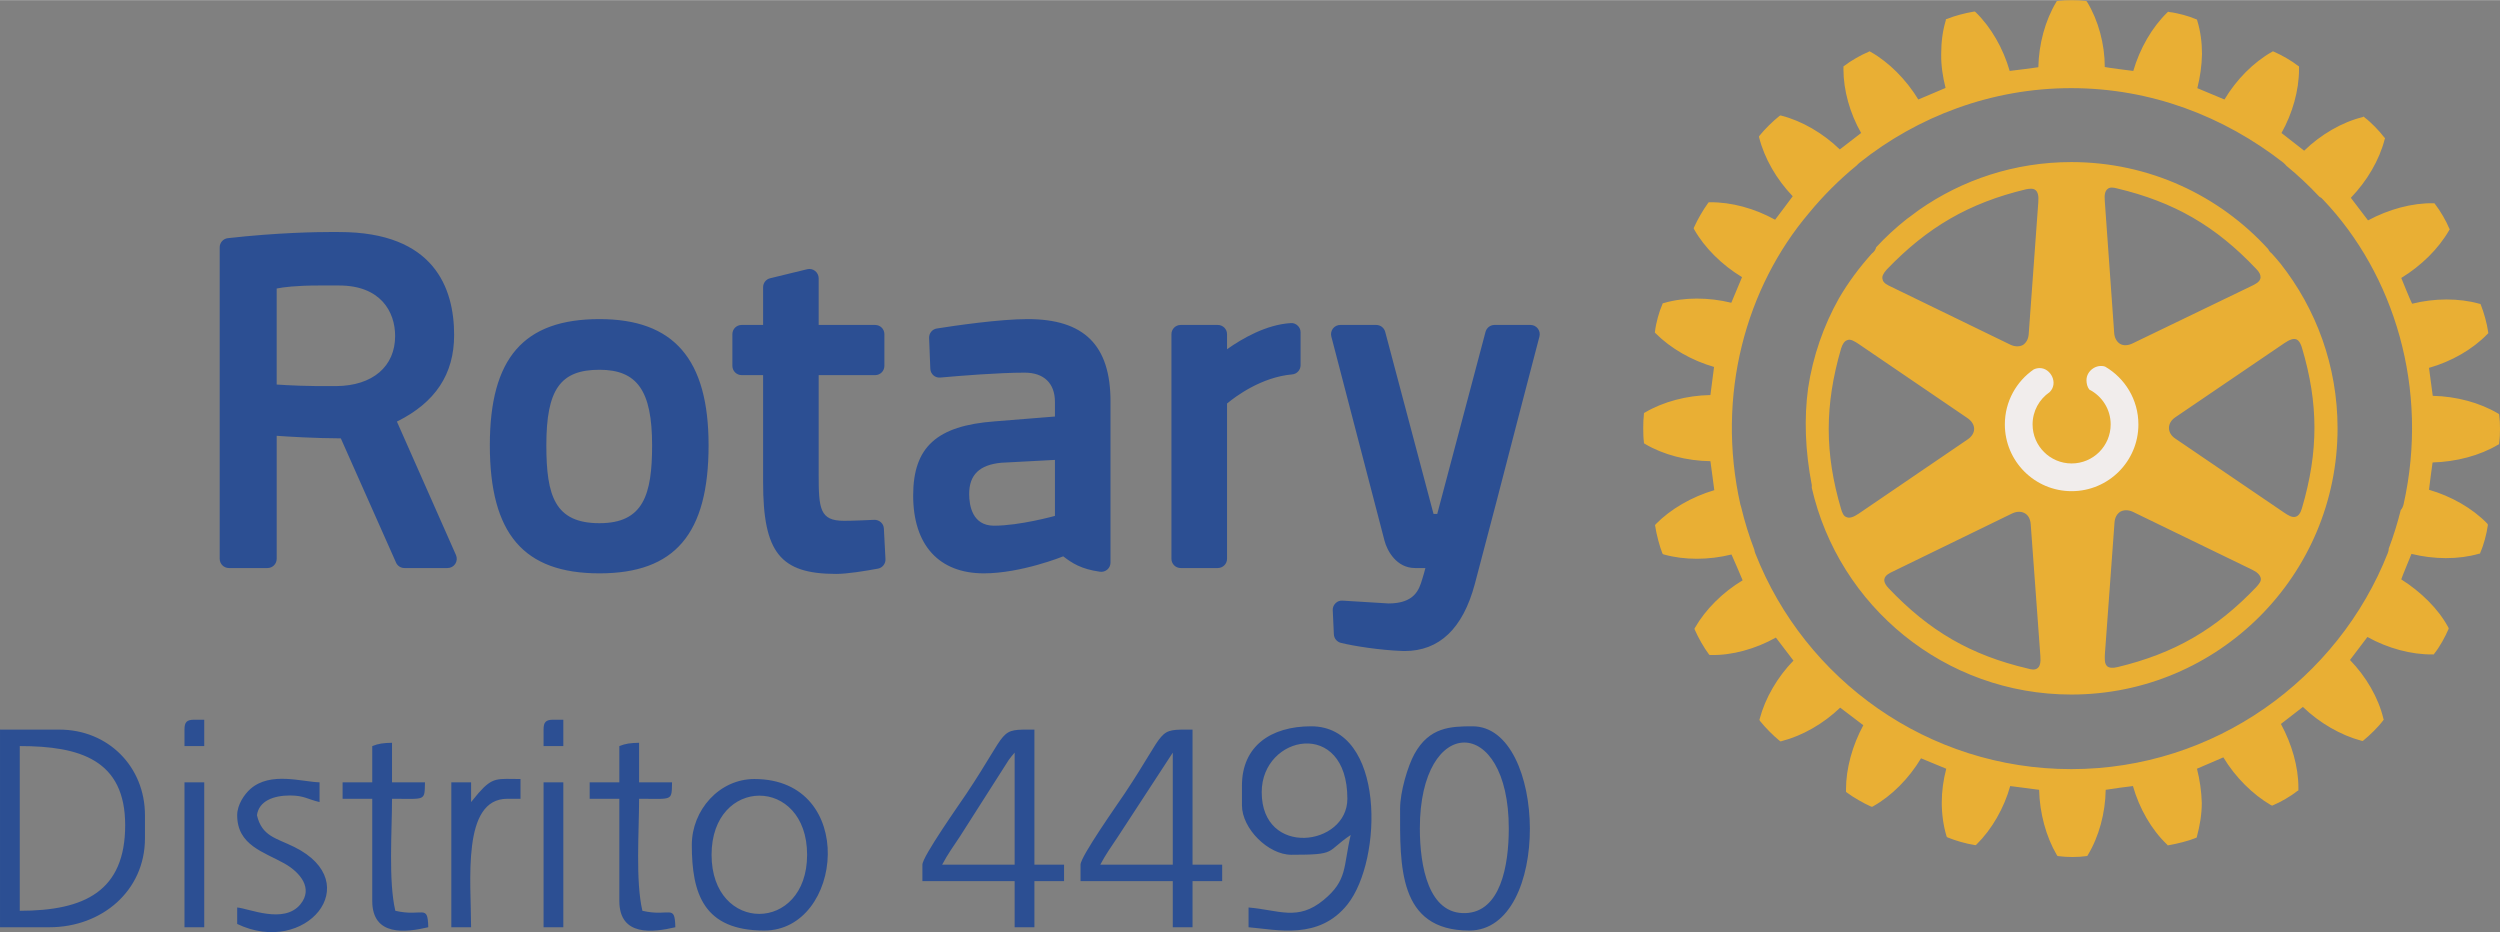
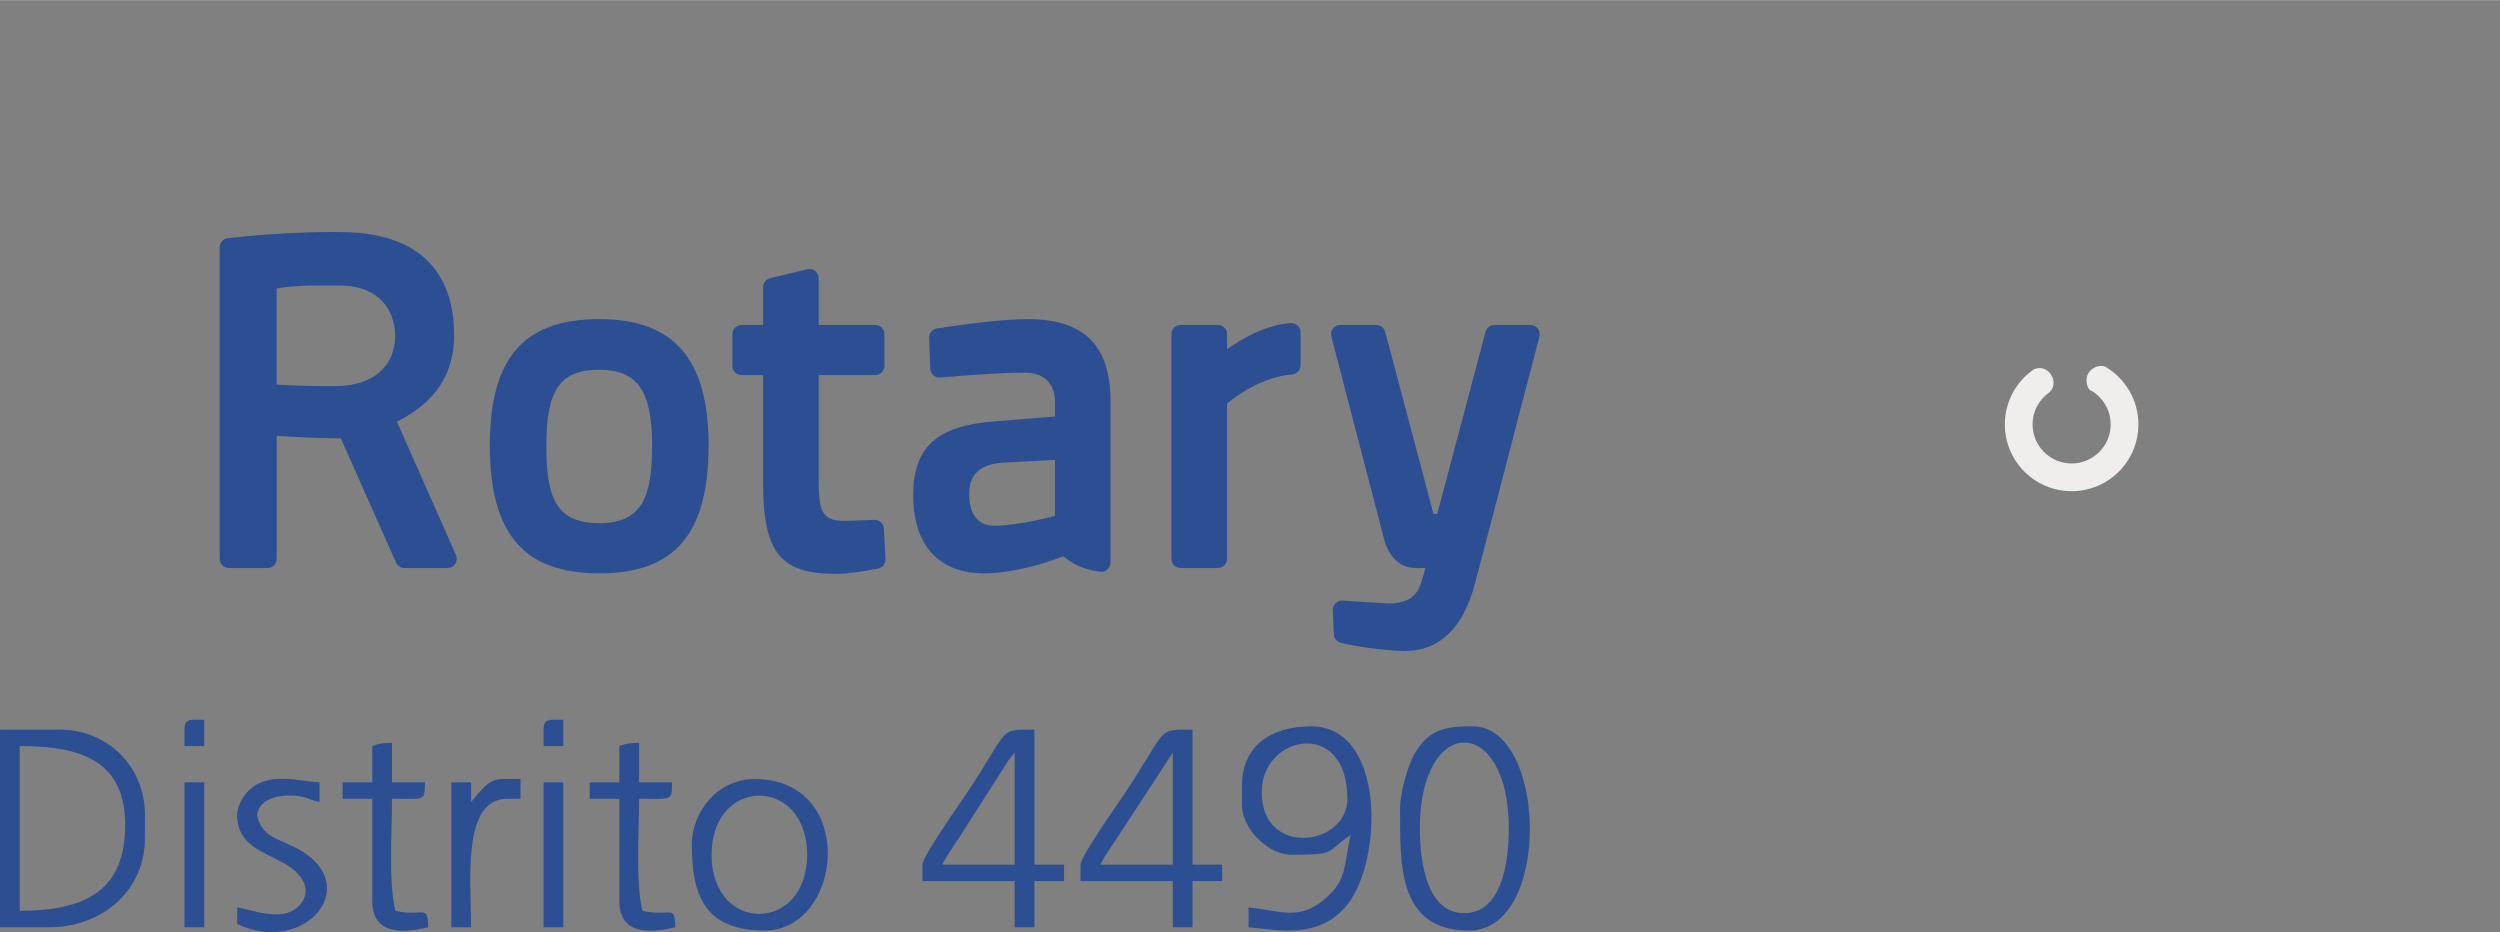
<svg xmlns="http://www.w3.org/2000/svg" xml:space="preserve" width="1751px" height="653px" version="1.1" style="shape-rendering:geometricPrecision; text-rendering:geometricPrecision; image-rendering:optimizeQuality; fill-rule:evenodd; clip-rule:evenodd" viewBox="0 0 1608.14 599.53">
  <rect x="0" y="0" width="1608.14" height="599.53" fill="#808080" stroke="none" />
  <defs>
    <style type="text/css">
   
    .fil1 {fill:#2C4F93}
    .fil3 {fill:#F1EDEC}
    .fil0 {fill:#2C4F93;fill-rule:nonzero}
    .fil2 {fill:#E9AF34;fill-rule:nonzero}
   
  </style>
  </defs>
  <g id="Camada_x0020_1">
    <path class="fil0" d="M568.56 339.9l1.02 19.66c0.15,2.93 -1.91,5.57 -4.81,6.12 -8.31,1.53 -19.74,3.4 -26.89,3.4 -36.03,0 -47.01,-13.79 -47.01,-58.93l0 -68.95 -13.81 0c-3.29,0 -5.95,-2.67 -5.95,-5.96l0 -20.39c0,-3.29 2.66,-5.92 5.95,-5.92l13.81 0 0 -24.25c0,-2.76 1.86,-5.15 4.51,-5.78l23.87 -5.82c1.77,-0.42 3.62,-0.03 5.06,1.09 1.43,1.15 2.3,2.85 2.3,4.67l0 30.09 36.35 0c3.3,0 5.93,2.63 5.93,5.92l0 20.39c0,3.29 -2.63,5.96 -5.93,5.96l-36.35 0 0 63.93c0,22.12 0.77,29.78 16.29,29.78 5.72,0 14.66,-0.4 19.47,-0.63 3.2,-0.08 6.05,2.33 6.19,5.62zm-112.76 -53.57l0 0c0,56.97 -21.65,82.39 -70.18,82.39 -48.77,0 -70.53,-25.42 -70.53,-82.39 0,-56.13 21.76,-81.16 70.53,-81.16 47.87,0 70.18,25.77 70.18,81.16zm-36.33 0l0 0c0,-34.98 -9.51,-48.57 -33.85,-48.57 -25.23,0 -34.18,12.7 -34.18,48.57 0,32.52 5.44,50.12 34.18,50.12 28.29,0 33.85,-18.37 33.85,-50.12zm569.72 -75.1l0 0c-1.1,-1.46 -2.83,-2.3 -4.69,-2.3l-23.17 0c-2.69,0 -5.02,1.81 -5.74,4.4l-31.08 117.18 -2.38 0 -31.1 -117.18c-0.7,-2.59 -3.05,-4.4 -5.75,-4.4l-23.14 0c-1.85,0 -3.58,0.84 -4.72,2.3 -1.11,1.46 -1.5,3.35 -1.05,5.1l34.23 131.41c1.7,6.52 7.73,17.56 19.66,17.56l6.63 0c-0.57,2.19 -1.19,4.54 -1.85,6.56l-0.31 1c-1.85,6.05 -4.64,15.22 -21.55,15.22l-29.61 -1.82c-1.67,-0.13 -3.31,0.47 -4.48,1.67 -1.22,1.2 -1.9,2.83 -1.8,4.51l0.72 15.52c0.12,2.6 1.95,4.82 4.52,5.47 8.74,2.16 25.38,4.68 39.09,5.2 0.65,0.05 1.25,0.05 1.88,0.05 22.34,0 37.48,-14.46 45.12,-42.91 8.88,-33.31 19.98,-76.17 28.07,-107.47 3.67,-14.09 6.82,-26.23 9.1,-34.88l4.46 -17.05c0.47,-1.79 0.05,-3.68 -1.06,-5.14zm-695.87 145.73l0 0c0.8,1.84 0.62,3.94 -0.45,5.64 -1.12,1.7 -2.97,2.7 -4.99,2.7l-27.72 0c-2.34,0 -4.5,-1.39 -5.42,-3.54l-35.5 -79.87c-17.66,-0.12 -32.98,-1.07 -41.26,-1.65l0 79.12c0,3.29 -2.64,5.94 -5.92,5.94l-24.79 0c-3.29,0 -5.95,-2.65 -5.95,-5.94l0 -200.36c0,-3.03 2.27,-5.57 5.29,-5.9 31.8,-3.59 57.24,-3.96 66.68,-3.96 3.26,0 5,0.02 5,0.02 61,0 73.83,36.03 73.83,66.22 0,25.21 -12.05,43.43 -36.81,55.71l38.01 85.87zm-75.16 -173.41l0 0 -13.06 0c-14.59,0 -22.91,1.09 -27.12,1.94l0 61.77c6.98,0.49 20.39,1.2 38.45,1 23.29,-0.24 37.74,-12.61 37.74,-32.24 0,-15.7 -9.45,-32.47 -36.01,-32.47zm496.18 74.56l0 0 0 103.69c0,1.73 -0.76,3.36 -2.04,4.48 -1.32,1.13 -3.05,1.64 -4.72,1.4 -12.14,-1.7 -17.91,-5.5 -23.65,-9.9 -0.24,0.1 -27.09,10.94 -51.08,10.94 -28.88,0 -45.45,-18.24 -45.45,-50.1 0,-31.11 15.16,-44.88 52.36,-47.66l38.84 -3.12 0 -9.43c0,-11.93 -7.08,-18.79 -19.43,-18.79 -17.02,0 -41.3,2 -54.25,3.15 -1.61,0.18 -3.25,-0.34 -4.48,-1.42 -1.2,-1.05 -1.95,-2.61 -2.01,-4.22l-0.77 -19.82c-0.12,-3.02 2.03,-5.65 4.99,-6.1 11.57,-1.84 40.4,-6.04 58.4,-6.04 36.36,0 53.29,16.83 53.29,52.94zm-70.22 39.46l0 0c-14.02,1.32 -20.69,7.73 -20.69,20.08 0,7.59 2.1,20.41 16,20.41 16.51,0 38.94,-6.24 39.17,-6.3l0 -36.02 -34.48 1.83zm186.17 -89.83l0 0c-15.78,0.94 -31.31,9.96 -40.99,16.82l0 -9.71c0,-3.29 -2.67,-5.92 -5.96,-5.92l-23.85 0c-3.29,0 -5.95,2.63 -5.95,5.92l0 144.51c0,3.29 2.66,5.94 5.95,5.94l23.85 0c3.29,0 5.96,-2.65 5.96,-5.94l0 -99.88c5.38,-4.49 22.04,-16.99 41.9,-18.74 3.05,-0.27 5.41,-2.83 5.41,-5.91l0 -21.18c0,-1.64 -0.66,-3.19 -1.89,-4.3 -1.17,-1.15 -2.81,-1.76 -4.43,-1.61z" />
    <g id="_1418521087600">
      <path class="fil1" d="M12.71 585.77l0 -105.95c38.7,0 67.81,8.85 67.81,50.86 0,42.42 -26.04,55.09 -67.81,55.09zm336.94 -116.55l0 10.6 12.71 0 0 -16.96 -6.36 0c-4.88,0 -6.35,1.48 -6.35,6.36zm-230.98 0l0 10.6 12.71 0 0 -16.96 -6.36 0c-4.88,0 -6.35,1.48 -6.35,6.36zm230.98 127.14l12.71 0 0 -93.23 -12.71 0 0 93.23zm-230.98 0l12.71 0 0 -93.23 -12.71 0 0 93.23zm184.36 -80.52l0 -12.71 -12.72 0 0 93.23 12.72 0c0,-29.64 -6.13,-82.64 23.31,-82.64l8.47 0 0 -12.71c-14.8,0 -17.68,-1.61 -26.99,9.02 -0.41,0.47 -1.55,1.87 -1.92,2.32l-2.87 3.49zm95.36 -36.02l0 23.31 -19.08 0 0 10.59 19.08 0 0 65.69c0,23.09 21.7,20.29 36.02,16.95 -0.35,-15.45 -3.37,-6.44 -21.19,-10.59 -4.49,-19.26 -2.12,-51.05 -2.12,-72.05 21.82,0 20.92,1.73 21.19,-10.59l-21.19 0 0 -25.43c-5.66,0.12 -8.47,0.47 -12.71,2.12zm-158.94 0l0 23.31 -19.07 0 0 10.59 19.07 0 0 65.69c0,23.09 21.71,20.29 36.03,16.95 -0.35,-15.45 -3.37,-6.44 -21.19,-10.59 -4.49,-19.26 -2.12,-51.05 -2.12,-72.05 21.82,0 20.92,1.73 21.19,-10.59l-21.19 0 0 -25.43c-5.66,0.12 -8.47,0.47 -12.72,2.12zm-86.88 44.5c0,19.37 17.24,23.61 30.42,31.04 10,5.64 18.79,15.99 10.15,26.36 -10.59,12.72 -33,2.56 -40.57,1.93l0 10.59c43.99,21.11 83.47,-26.33 36.78,-49.49 -11.62,-5.76 -20.89,-6.82 -24.06,-20.43 1.16,-9.02 10.37,-12.72 21.19,-12.72 9.11,0 11.48,2.47 19.07,4.24l0 -12.71c-11.25,-0.25 -31.57,-7.07 -44.47,4.26 -3.82,3.36 -8.51,10.07 -8.51,16.93zm305.15 25.42c0,-50.55 61.45,-50.84 61.45,0 0,50.56 -61.45,50.85 -61.45,0zm-12.71 -6.35c0,31.44 7.65,55.09 46.61,55.09 50.81,0 60.26,-97.47 -6.35,-97.47 -22.64,0 -40.26,20.03 -40.26,42.38zm207.66 -59.34l0 72.05 -46.62 0c3.81,-7.18 6.81,-11.09 11.47,-18.19l31.36 -49.18c1.8,-2.42 2.26,-2.91 3.79,-4.68zm-59.33 72.05l0 10.6 59.33 0 0 29.66 12.72 0 0 -29.66 19.07 0 0 -10.6 -19.07 0 0 -86.88c-23.9,0 -15.37,-1.31 -43.65,41.11 -4.55,6.82 -28.4,40.54 -28.4,45.77zm161.05 -72.05l0 72.05 -46.62 0c3.8,-7.18 6.81,-11.09 11.47,-18.19l35.15 -53.86zm-59.34 72.05l0 10.6 59.34 0 0 29.66 12.71 0 0 -29.66 19.07 0 0 -10.6 -19.07 0 0 -86.88c-23.89,0 -15.37,-1.31 -43.65,41.11 -4.55,6.82 -28.4,40.54 -28.4,45.77zm218.27 -23.31c0,-73.66 57.21,-73.66 57.21,0 0,24.42 -5.45,53.65 -27.77,54.47 -23.81,0.88 -29.44,-30.01 -29.44,-54.47zm-12.71 -12.71c0,36.25 -1.55,78.4 44.5,78.4 53.08,0 50.19,-131.38 2.12,-131.38 -14.23,0 -27.8,0.54 -37.36,17.74 -4.21,7.57 -9.26,24.26 -9.26,35.24zm-89.01 -10.6c0,-37.03 55.1,-47.82 55.1,4.24 0,30.55 -55.1,37.91 -55.1,-4.24zm-12.71 -4.23l0 12.71c0,14.91 16.87,31.78 31.79,31.78 29.96,0 21.77,-1.75 38.14,-12.71 -4.81,20.64 -1.96,29.1 -17.48,41.86 -16.64,13.66 -28.56,6.4 -48.21,4.76l0 12.71c18.15,1.52 45.26,8.45 63.67,-14.72 22.74,-28.61 24.43,-114.54 -23.41,-114.54 -25.85,0 -44.5,12.68 -44.5,38.15zm-798.89 91.11l31.79 0c33.64,0 61.45,-23.38 61.45,-57.21l0 -14.83c0,-31.35 -23.75,-55.1 -55.1,-55.1l-38.14 0 0 127.14z" />
      <g>
-         <path class="fil2" d="M1608.14 275.93c0,3.21 -0.15,6.44 -0.51,9.01l-0.09 0.7 -0.75 0.38c-11.71,6.97 -26.85,10.94 -42.03,11.36 -0.37,1.92 -2.02,15.64 -2.3,17.57 14.16,4.08 27.88,11.82 37.45,21.71l0.39 0.61 0 0.63c-0.75,5.4 -2.66,12.64 -4.78,17.34l-0.24 0.74 -0.69 0.12c-13.28,3.82 -28.91,3.67 -43.39,0.09 -0.69,1.8 -6.04,14.54 -6.58,16.4 12.68,8.01 23.9,19.03 30.21,30.79l0.32 0.66 -0.21 0.69c-1.97,4.68 -5.68,11.45 -9,15.52l-0.35 0.61 -0.83 0c-13.56,0.16 -28.69,-3.87 -41.9,-11.22 -1.2,1.57 -10.02,13.23 -11.22,14.8 10.41,10.72 18.3,24.31 21.5,37.71l0.21 0.7 -0.39 0.48c-3.02,4.11 -8.58,9.54 -12.61,12.8l-0.48 0.41 -0.99 -0.19c-13.04,-3.48 -26.82,-11.36 -37.53,-21.72 -1.58,1.2 -12.52,9.74 -14.14,10.95 6.99,12.83 11.25,27.57 11.25,40.9l0 1.86 -0.82 0.45c-4.03,3.26 -10.73,7.14 -15.52,9.09l-0.48 0.21 -0.79 -0.26c-11.73,-6.84 -22.98,-17.98 -30.66,-30.76 -1.86,0.82 -15.16,6.51 -16.98,7.31 1.82,7.12 2.89,14.56 3.1,21.92 0,7.43 -1.28,14.86 -3.1,21.57l-0.1 0.67 -0.72 0.39c-4.44,1.85 -11.96,3.71 -17.19,4.63l-0.81 0.11 -0.45 -0.56c-10.1,-9.62 -17.84,-23.29 -21.91,-37.58 -1.8,0.14 -15.58,2.01 -17.53,2.41 -0.23,14.98 -4.35,30.17 -11.48,41.95l-0.38 0.62 -0.81 0.1c-4.79,0.73 -12.46,0.73 -17.68,0l-0.64 -0.1 -0.46 -0.62c-6.9,-11.78 -11.04,-26.97 -11.37,-41.95 -2.05,-0.2 -16.58,-2.27 -18.6,-2.41 -3.97,14.2 -11.78,27.8 -21.62,37.52l-0.52 0.51 -0.81 -0.12c-5.39,-0.8 -12.47,-2.87 -17.23,-4.84l-0.57 -0.28 -0.23 -0.6c-2.02,-6.69 -3.05,-14.2 -3.05,-21.64 0,-7.29 1.03,-14.58 2.89,-21.7 -1.86,-0.8 -14.41,-5.89 -16.23,-6.7 -7.77,12.99 -18.99,24.28 -30.83,30.86l-0.63 0.35 -0.75 -0.2c-4.91,-2.19 -11.37,-5.9 -15.55,-9.03l-0.5 -0.51 0 -1.41c0,-13.49 4.1,-28.35 11.14,-41.34 -1.55,-1.21 -13.27,-10.11 -14.88,-11.32 -10.74,10.35 -24.41,18.15 -37.62,21.53l-0.68 0.21 -0.73 -0.47c-4.03,-3.26 -9.23,-8.51 -12.49,-12.63l-0.44 -0.71 0.19 -0.7c3.51,-13.32 11.42,-26.92 21.71,-37.48 -1.18,-1.6 -10.05,-13.09 -11.3,-14.82 -13.07,7.33 -28.34,11.56 -41.9,11.21l-0.72 0 -0.47 -0.46c-3.17,-4.19 -6.96,-10.89 -9,-15.64l-0.3 -0.71 0.3 -0.63c6.83,-11.94 17.97,-22.97 30.71,-30.6 -0.83,-1.96 -6.25,-14.8 -7.17,-16.61 -14.48,3.61 -30.21,3.71 -43.45,0l-0.64 -0.2 -0.39 -0.59c-1.78,-4.47 -3.75,-11.98 -4.56,-17.27l-0.15 -0.83 0.48 -0.62c9.63,-9.81 23.17,-17.58 37.65,-21.87 -0.16,-2.03 -2.29,-16.62 -2.5,-18.64 -15.11,-0.2 -30.31,-4.1 -42.13,-11.13l-0.6 -0.39 -0.05 -0.81c-0.33,-2.45 -0.43,-5.66 -0.43,-8.91 0,-3.17 0.1,-6.28 0.43,-8.93l0.05 -0.82 0.6 -0.32c11.82,-6.97 27.02,-11 42.13,-11.23 0.32,-1.99 2.11,-16.18 2.34,-18.09 -14.32,-4.11 -27.99,-11.95 -37.7,-21.73l-0.4 -0.48 0.13 -0.76c0.63,-5.45 2.69,-12.74 4.71,-17.27l0.23 -0.66 0.71 -0.2c13.07,-3.85 28.88,-3.75 43.42,-0.18 0.8,-1.77 6.1,-14.56 6.9,-16.48 -12.82,-7.76 -24.09,-18.81 -30.79,-30.73l-0.33 -0.76 0.33 -0.71c2.11,-4.79 5.89,-11.27 8.87,-15.34l0.48 -0.61 0.82 0c13.72,-0.2 28.84,3.99 41.89,11.22 1.22,-1.46 10.12,-13.5 11.33,-15.1 -10.35,-10.79 -18.18,-24.31 -21.57,-37.7l-0.15 -0.58 0.29 -0.59c3.31,-4.16 8.81,-9.55 12.82,-12.72l0.65 -0.4 0.6 0.12c13.48,3.45 27.07,11.47 37.66,21.76 1.54,-1.22 12.14,-9.39 13.71,-10.58 -7.29,-12.76 -11.37,-27.63 -11.37,-40.85l0 -1.99 0.68 -0.47c3.97,-3.1 10.69,-6.96 15.49,-8.91l0.5 -0.32 0.8 0.35c11.81,6.68 22.92,17.85 30.68,30.64 1.86,-0.7 15.64,-6.68 17.53,-7.44 -1.8,-7.13 -2.93,-14.51 -2.81,-21.83 0,-7.61 0.92,-14.86 2.93,-21.54l0.09 -0.83 0.71 -0.19c4.45,-1.86 11.87,-3.85 17.08,-4.66l0.84 -0.1 0.6 0.52c9.83,9.57 17.67,23.25 21.8,37.69 2.02,-0.2 16.5,-2.03 18.44,-2.38 0.31,-14.86 4.38,-30.05 11.48,-41.85l0.3 -0.62 0.74 -0.2c5.19,-0.61 12.83,-0.61 17.86,0l0.66 0.2 0.42 0.62c7.14,11.8 11.27,26.99 11.27,41.72 2.18,0.48 16.32,2.31 18.34,2.51 4.23,-14.44 12.01,-28.02 21.9,-37.62l0.45 -0.49 0.66 0.21c5.39,0.6 12.69,2.59 17.37,4.64l0.58 0.23 0.23 0.81c2.02,6.62 3,13.84 3,21.33 -0.13,7.39 -1.21,14.84 -3,21.98 1.79,0.74 15.55,6.49 17.46,7.29 7.63,-12.79 18.6,-23.88 30.53,-30.64l0.69 -0.35 0.72 0.32c4.73,2.01 11.34,5.81 15.41,9.01l0.6 0.37 0 1.85c0,13.56 -4.2,28.37 -11.28,40.99 1.52,1.19 12.88,10.07 14.59,11.38 10.7,-10.4 24.31,-18.35 37.71,-21.64l0.6 -0.33 0.59 0.62c4.04,3 9.48,8.66 12.56,12.72l0.57 0.6 -0.24 0.68c-3.41,13.41 -11.48,27.01 -21.77,37.65 1.2,1.64 9.75,12.9 11.06,14.53 13.34,-7.17 28.41,-11.28 42.08,-11.03l0.62 0 0.45 0.6c3.32,4.25 7.12,10.82 8.97,15.34l0.45 0.87 -0.45 0.65c-6.78,11.84 -17.94,22.79 -30.74,30.6 0.78,1.94 5.98,14.79 6.98,16.58 14.34,-3.61 30.13,-3.69 43.2,0l0.78 0.16 0.3 0.75c1.82,4.55 3.94,11.93 4.64,17.35l0.11 0.67 -0.54 0.53c-9.6,9.95 -23.26,17.73 -37.63,21.79 0.28,1.98 2.08,16 2.41,17.99 15.13,0.33 30.21,4.37 41.92,11.31l0.75 0.45 0.09 0.71c0.36,2.55 0.51,5.65 0.51,8.96zm-288.67 -34.84c0.1,0.15 0.2,0.32 0.29,0.48l0.02 0.04 0.08 0.16 0 0 0.09 0.17 0.06 0.13 0.03 0.05 0.07 0.17 0.01 0.01 0.08 0.18 0.07 0.18 0.07 0.19 0.05 0.12 0.02 0.06 0.06 0.16 0.01 0.03 0.06 0.18 0.01 0.04 0.04 0.14 0 0.01 0.06 0.19 -0.06 -0.19 0 -0.01 -0.04 -0.14 -0.01 -0.04 -0.06 -0.18 -0.01 -0.03 -0.06 -0.16 -0.02 -0.06 -0.05 -0.12 -0.07 -0.19 -0.07 -0.18 -0.08 -0.18 -0.01 -0.01 -0.07 -0.17 -0.03 -0.05 -0.06 -0.13 -0.09 -0.17 0 0 -0.08 -0.16 -0.02 -0.04c-0.09,-0.16 -0.19,-0.33 -0.29,-0.48zm34.65 -5.36c12.8,7.43 21.42,21.29 21.42,37.17 0,-15.64 -8.36,-29.32 -20.85,-36.83l-0.57 -0.34zm-44.68 37.46c0,28.73 45.55,32.25 45.55,-1.57 0,-13.01 -12.56,-13.9 -12.56,-23.56 0,-0.27 0.01,-0.53 0.03,-0.79l-0.01 -0.04 0 -0.01 -0.01 -0.04 -0.01 -0.04 0 -0.02 -0.01 -0.02 -0.01 -0.05 0 -0.03 -0.01 -0.01 0 -0.05 -0.01 -0.04 0 0 -0.01 -0.04 -0.01 -0.05 0 -0.01 -0.01 -0.03 -0.01 -0.04 0 -0.04 -0.01 -0.01 -0.01 -0.04 0 -0.05 0 0 -0.01 -0.04 -0.01 -0.04 0 -0.02 -0.01 -0.03 0 -0.04 -0.01 -0.04 0 -0.01 -0.01 -0.04 0 -0.05 0 0 -0.01 -0.04 -0.01 -0.04 0 -0.02 0 -0.03 -0.01 -0.04 0 -0.04 -0.01 -0.01 0 -0.04 -0.01 -0.05 0 0 0 -0.04 -0.01 -0.05 0 -0.01 0 -0.03 -0.01 -0.05 0 -0.03 0 -0.01 -0.01 -0.04 0 -0.05 0 0 -0.01 -0.04 0 -0.05 0 -0.02 0 -0.02 -0.01 -0.05 0 -0.03 0 -0.01 0 -0.05 -0.01 -0.04 0 0 0 -0.05 0 -0.04 0 -0.02 -0.01 -0.02 0 -0.05 0 -0.03 0 -0.01 0 -0.05 -0.01 -0.04 0 0 0 -0.05 0 -0.04 0 -0.02 0 -0.03 0 -0.04 -0.01 -0.03 0 -0.02 0 -0.04 0 -0.04 0 -0.01 0 -0.04 0 -0.04 0 -0.02 0 -0.03 0 -0.04 0 -0.03 0 -0.02 0 -0.04 0 -0.04c0,-6.15 6.56,-10.55 11.98,-8.71 12.8,7.43 21.42,21.29 21.42,37.17 0,23.72 -19.23,42.95 -42.95,42.95 -23.73,0 -42.96,-19.23 -42.96,-42.95 0,-14.73 7.42,-27.72 18.72,-35.46l0.02 0.03c1.13,-0.51 2.38,-0.8 3.7,-0.8l0.32 0.01 0.02 0 0.07 0 0.19 0.01 0.07 0.01 0.05 0 0.25 0.03 0.02 0 0.01 0 0.29 0.05 0.04 0 0.25 0.05 0.06 0.01 0.02 0.01 0.29 0.07 0.01 0 0.19 0.05 0.11 0.03 0.03 0.01 0.23 0.08 0.05 0.01 0.03 0.02 0.22 0.07 0.05 0.02 0.02 0.01 0.02 0.01 0.23 0.09 0.05 0.02 0.23 0.11 0.04 0.02 0 0c0.17,0.08 0.34,0.17 0.51,0.27l0.11 0.06 0.03 0.02 0.16 0.1 0.11 0.06 0.06 0.04 0.13 0.09 0.03 0.02 0.2 0.14 0.03 0.02 0.08 0.06 0.16 0.12 0.02 0.01 0.13 0.11 0.03 0.02 0.12 0.11 0.15 0.12 0.02 0.02 0.09 0.09 0.03 0.03 0.15 0.13 0.01 0.01 0.04 0.04 0.16 0.16 0.03 0.03 0.03 0.03 0.14 0.15 0.01 0.01 0.09 0.11 0.07 0.06 0.18 0.22 0.05 0.06 0.11 0.13 0.12 0.16 0.04 0.05 0.07 0.1 0.12 0.16 0 0 0.11 0.17 0.07 0.1 0.04 0.06 0.1 0.17c0.1,0.15 0.2,0.32 0.29,0.48l0.02 0.04 0.08 0.16 0 0 0.09 0.17 0.06 0.13 0.03 0.05 0.07 0.17 0.01 0.01 0.08 0.18 0.07 0.18 0.07 0.19 0.05 0.12 0.02 0.06 0.06 0.16 0.01 0.03 0.06 0.18 0.01 0.04 0.04 0.14 0 0.01 0.06 0.19c0.03,0.13 0.06,0.25 0.09,0.38l0.04 0.19c1.42,1.38 1.87,2.88 2.8,6.85 -5.87,6.19 -14.14,9.92 -14.14,21.99zm-82.95 -132.37c0.47,-0.31 0.96,-0.66 1.45,-1.05 2.1,-1.64 4.24,-3.23 6.42,-4.78 27.77,-19.42 61.57,-30.83 98.04,-30.83 50.17,0 95.31,21.58 126.63,55.97 0.48,1.09 1.25,2.06 2.28,2.8 1.92,2.12 3.77,4.27 5.57,6.45 23.03,29.16 36.77,65.99 36.77,106.04 0,94.58 -76.67,171.25 -171.25,171.25 -81.46,0 -149.62,-56.86 -166.98,-133.05 0.06,-0.5 0.08,-1.02 0.05,-1.55 -4.32,-22.39 -5.01,-43.22 -2.38,-62.56 3.13,-20.61 9.93,-40.01 19.72,-57.52 5.95,-10.23 13.09,-19.91 21.34,-29.06 1.41,-1 2.33,-2.42 2.71,-3.99 6.07,-6.53 12.63,-12.6 19.63,-18.12zm244.32 -34.21c-0.58,-0.72 -1.31,-1.46 -2.2,-2.2 -37.97,-29.56 -84.83,-47.81 -136.35,-47.81 -51.22,0 -98.76,18.25 -136.05,47.94 -0.71,0.59 -1.32,1.17 -1.83,1.75 -11.26,9.2 -21.59,19.51 -30.82,30.75 -40.36,47.68 -59.88,116.88 -44.02,187.55 0.11,0.45 0.26,0.89 0.43,1.3 2.24,9.46 5.1,18.68 8.53,27.62 0.08,0.75 0.29,1.55 0.64,2.4 31.87,81.33 111.11,138.74 203.21,138.74 92.06,0 171.67,-57.81 203.65,-139.08 0.39,-1.02 0.58,-1.97 0.59,-2.84 3.04,-8.02 5.61,-16.26 7.7,-24.7 0.85,-0.94 1.45,-2.18 1.8,-3.56 16.77,-74.75 -6.19,-148.24 -51.64,-196.04 -0.77,-0.94 -1.66,-1.62 -2.59,-2.07 -6.58,-7.04 -13.6,-13.64 -21.05,-19.75zm-275.19 114.58c-2.5,-1.61 -5.15,-3.46 -7.33,-2.49 -1.77,0.53 -3.06,2.39 -3.99,5.4 -10.62,36.43 -10.62,67.31 0,103.26 0.72,2.34 1.52,4.67 3.65,5.26 1.75,0.73 4.32,0 7.67,-2.31l70.07 -47.74c2.61,-1.75 4.19,-4.23 4.19,-6.73 0,-2.71 -1.58,-5.1 -4.19,-6.93l-70.07 -47.72zm15.33 -41.77c0.32,2.56 3.23,3.86 5.77,5.05l76.36 37.1c3.04,1.45 5.87,1.45 8.17,0.25 2.15,-1.41 3.54,-3.85 3.74,-7.1l6.16 -84.71c0.34,-4.09 -0.24,-6.49 -1.71,-7.75 -1.61,-1.39 -4.01,-1 -6.3,-0.57 -36.6,8.8 -63.28,24.27 -89.57,51.68 -2.12,2.4 -3.11,4.42 -2.62,6.05zm1.11 193.71c0,1.45 0.98,3.26 2.83,5.18 26.3,27.66 52.93,43.05 89.5,51.63 2.34,0.71 4.63,1.06 6.25,-0.21 1.66,-1.23 2.13,-3.77 1.85,-7.77 0,-0.13 -6.22,-84.9 -6.22,-84.9 -0.26,-3.21 -1.48,-5.66 -3.73,-6.96 -2.28,-1.33 -5.12,-1.33 -8.17,0.06l-76.28 37.13c-2.66,1.24 -5.55,2.64 -5.94,5.13 0,0.17 -0.09,0.49 -0.09,0.71zm143.43 55.37c1.29,1.02 3.42,1.31 6.68,0.5 36.48,-8.75 63.23,-24.21 89.31,-51.58 1.55,-1.8 3.26,-3.65 2.75,-5.71 -0.48,-1.97 -2.16,-3.76 -5.71,-5.43l-76.49 -37.12c-2.9,-1.37 -5.71,-1.37 -8.05,-0.15 -2.24,1.42 -3.62,3.83 -3.82,7.19l-6.19 84.66c-0.06,2.77 -0.39,5.93 1.52,7.64zm114.05 -98.68c2.27,1.47 4.9,3.26 7.29,2.43 1.63,-0.49 3.02,-2.27 3.92,-5.48 10.71,-36.29 10.71,-67.29 0,-103.16 -0.66,-2.24 -1.7,-4.57 -3.59,-5.41 -1.9,-0.69 -4.3,0.1 -7.73,2.43l-70.13 47.68c-2.72,1.83 -4.1,4.31 -4.1,6.89 0,2.55 1.38,5.04 4.1,6.84l70.24 47.78zm-15.46 -151.75c0.09,-1.45 -0.8,-3.28 -2.84,-5.28 -26.05,-27.56 -52.8,-42.98 -89.5,-51.71 -2.06,-0.53 -4.45,-1.02 -6.04,0.39 -1.64,1.31 -2.12,3.86 -1.79,7.66l6.05 84.9c0.2,3.22 1.65,5.77 3.79,7.06 2.36,1.34 5.18,1.09 8.1,-0.32l76.46 -36.9c2.45,-1.19 5.24,-2.49 5.77,-5.1 0,-0.16 0.09,-0.37 0,-0.7z" />
        <path class="fil3" d="M1354.12 235.73c12.8,7.43 21.42,21.29 21.42,37.17 0,23.72 -19.23,42.95 -42.95,42.95 -23.73,0 -42.96,-19.23 -42.96,-42.95 0,-14.73 7.42,-27.72 18.72,-35.46l0.02 0.03c1.13,-0.51 2.38,-0.8 3.7,-0.8 7.15,0 12.18,9.82 6.34,15.49l0 0.01c-6.6,4.52 -10.94,12.12 -10.94,20.73 0,13.87 11.24,25.12 25.12,25.12 13.87,0 25.11,-11.25 25.11,-25.12 0,-9.76 -5.56,-18.21 -13.69,-22.37 -1.31,-1.56 -1.87,-3.9 -1.87,-6.09 0,-6.15 6.56,-10.55 11.98,-8.71z" />
      </g>
    </g>
  </g>
</svg>